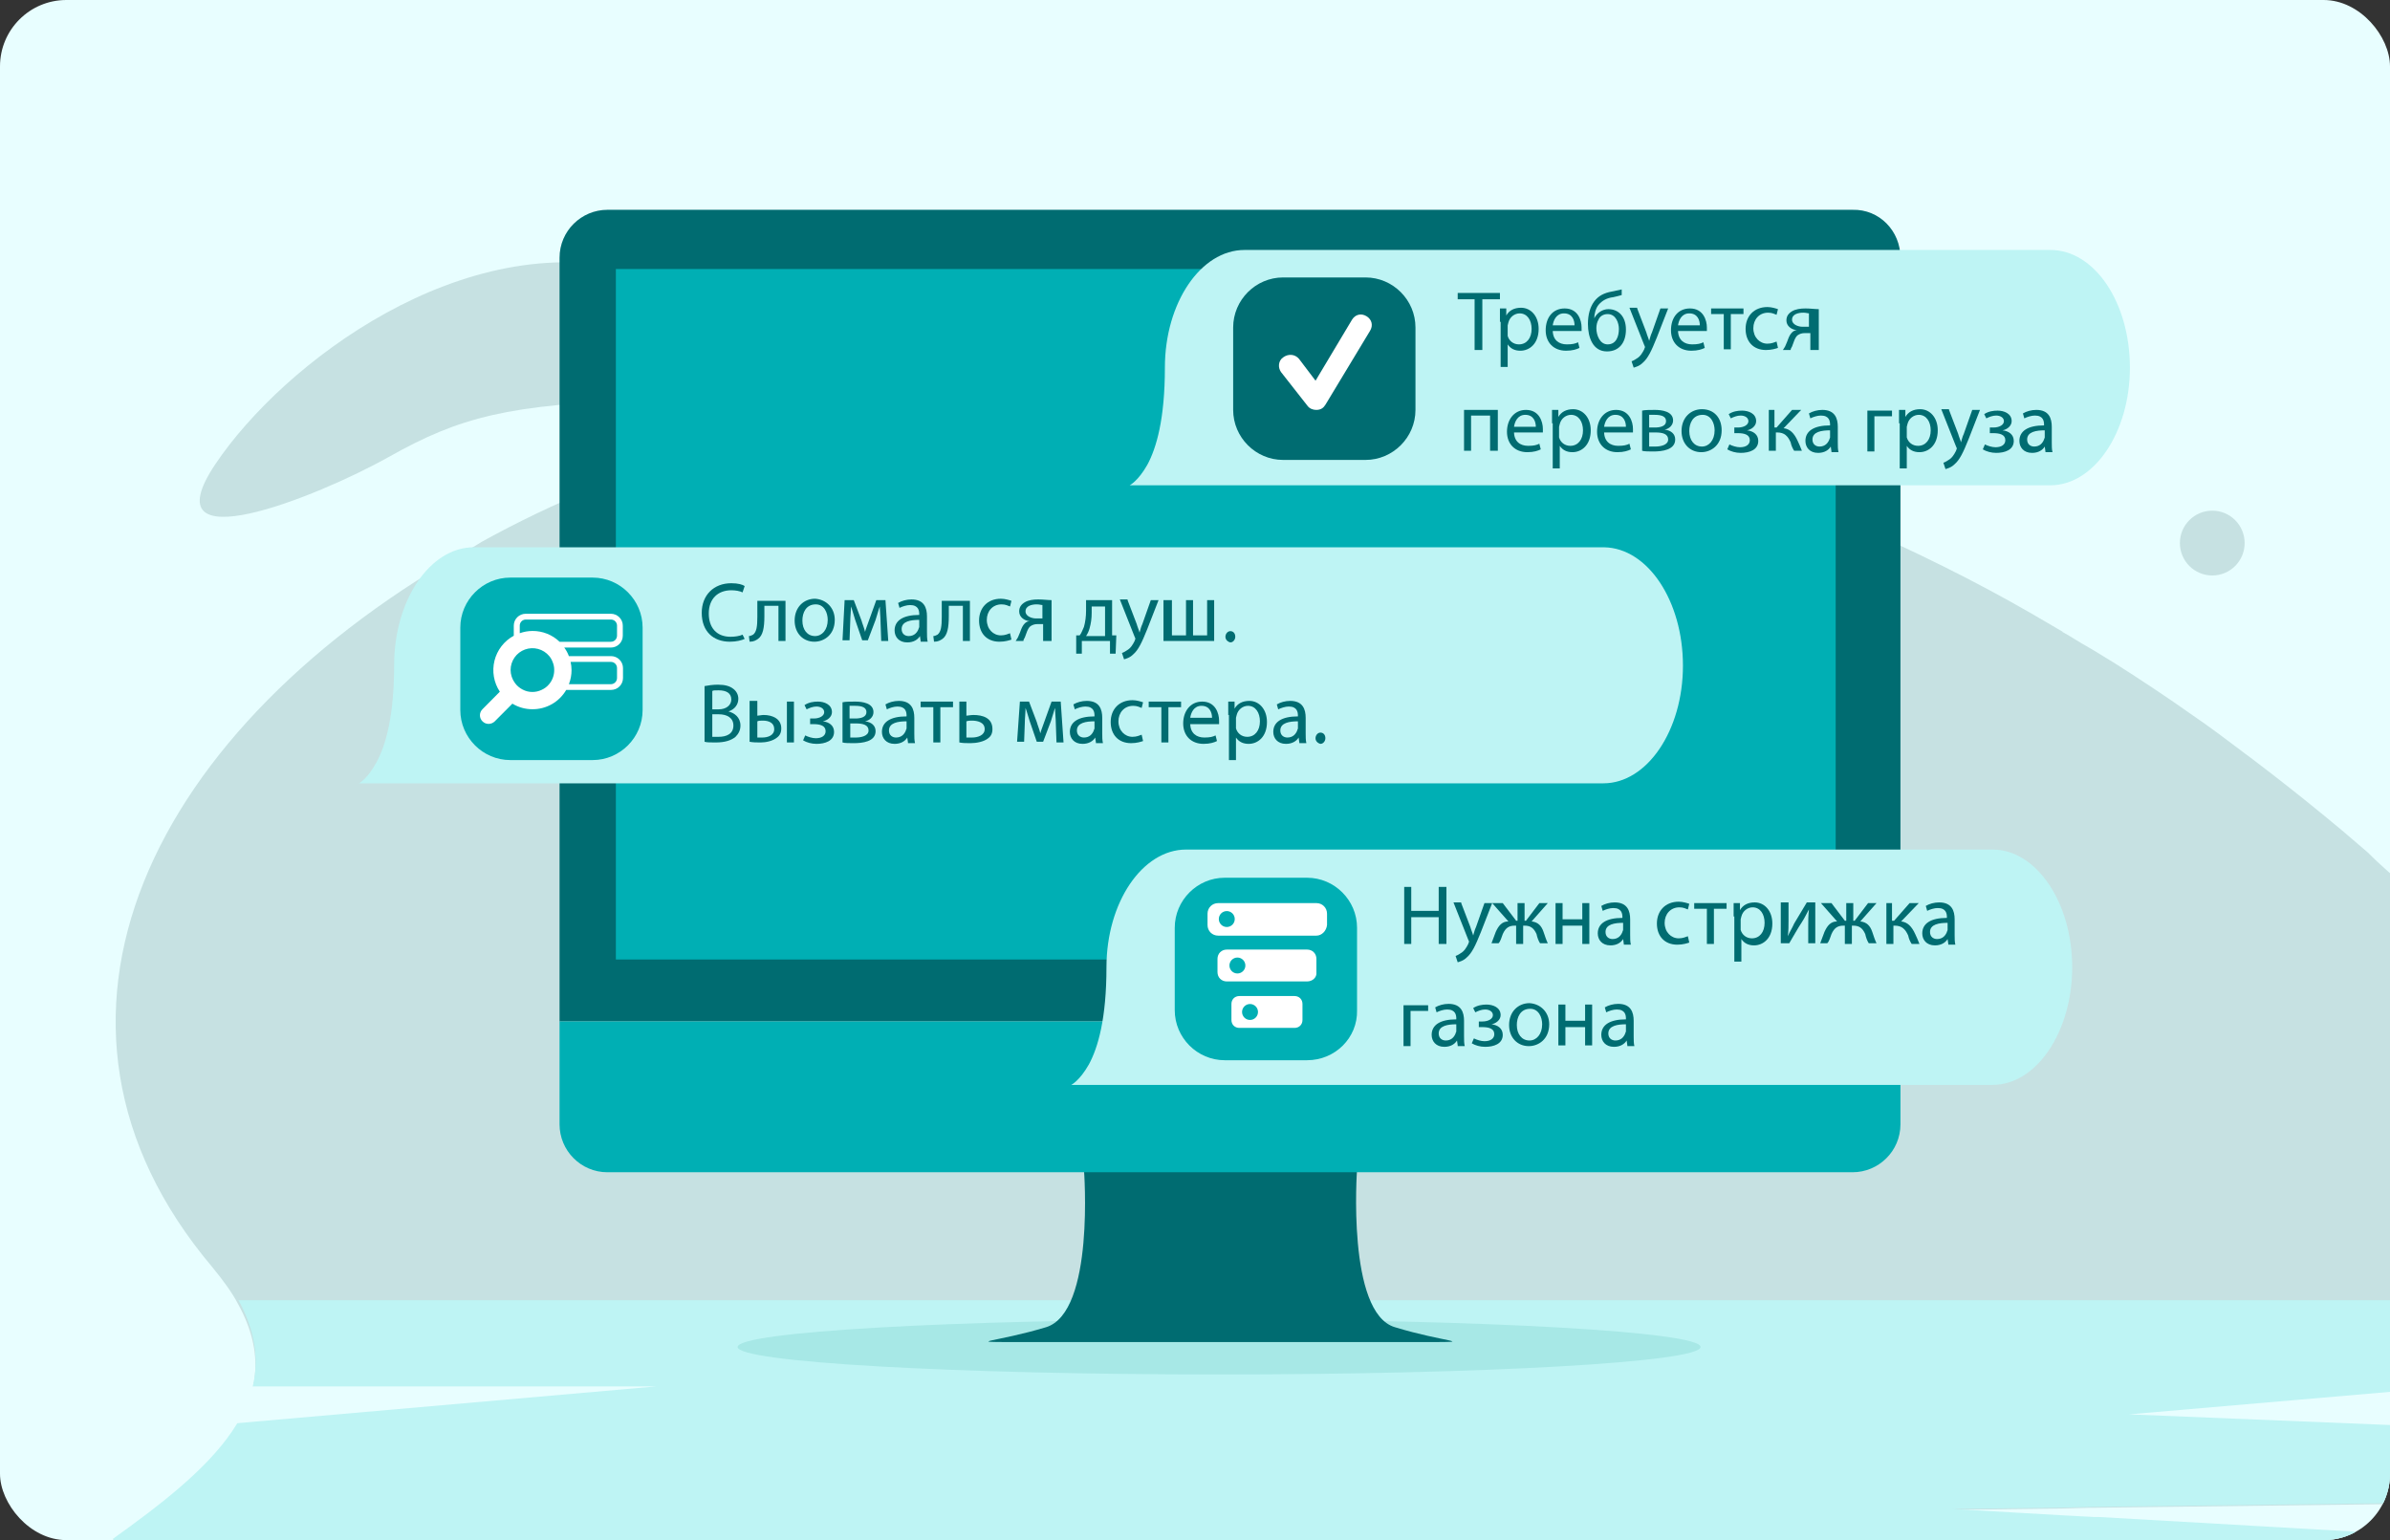
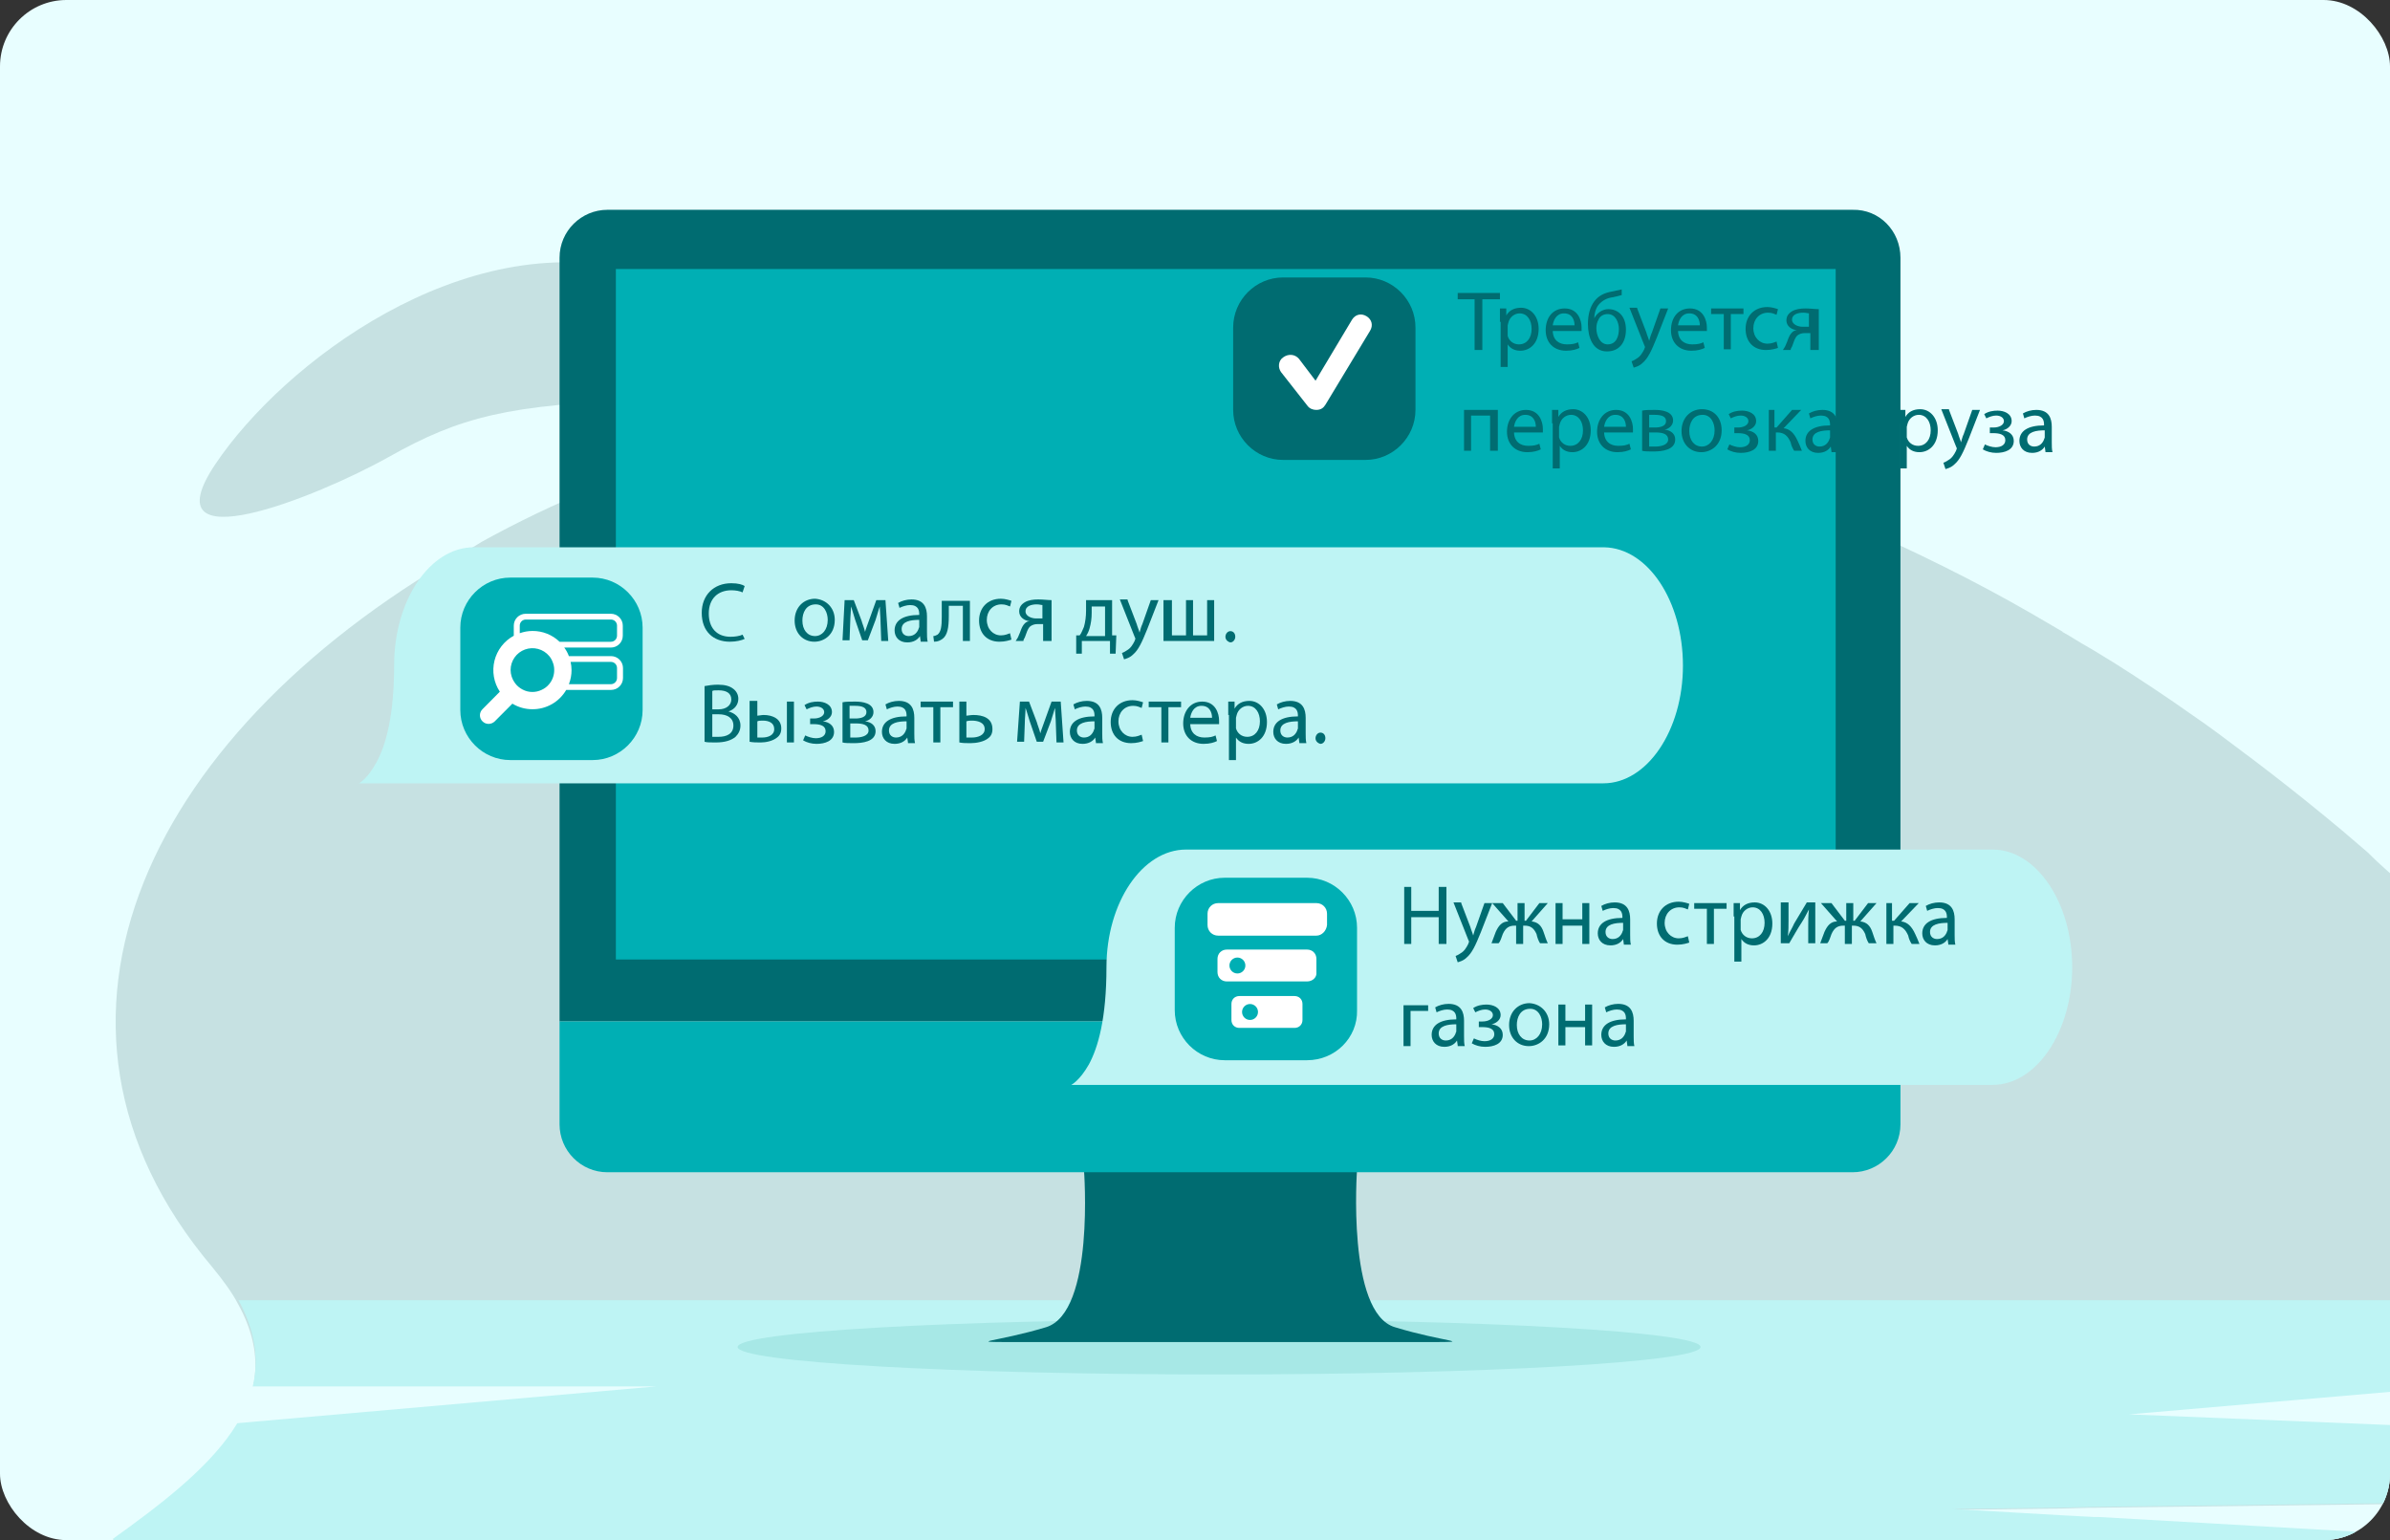
<svg xmlns="http://www.w3.org/2000/svg" width="360" height="232" viewBox="0 0 360 232" fill="none">
  <rect x="0" y="0" width="360" height="232" fill="#333333" stroke="none" />
  <g clip-path="url(#clip0)">
    <rect width="360" height="232" rx="10" fill="#E8FEFF" />
    <path d="M361.855 133.184V216.627C361.855 220.307 360.901 223.662 359.206 226.584L315.44 227.125H314.699L310.672 227.234H310.566L293.399 227.45L310.566 228.424H310.672L314.699 228.641H315.44L355.709 230.913C352.318 234.052 347.761 236 342.781 236H28.686C24.341 236 20.208 234.485 17.029 231.887C31.547 221.606 44.052 211.324 35.892 196.497C34.938 194.657 33.561 192.817 31.971 190.869C0.71 153.856 22.54 109.374 71.604 82.21C71.816 82.101 71.922 81.993 72.134 81.885C72.346 81.776 72.451 81.668 72.663 81.56C77.962 78.638 83.578 75.932 89.407 73.551C90.996 72.902 92.48 72.252 94.069 71.603C94.705 71.387 95.341 71.062 95.977 70.846C96.295 70.737 96.613 70.629 96.93 70.521C96.93 70.521 97.037 70.521 97.037 70.413C97.354 70.305 97.566 70.196 97.884 70.088C101.381 68.789 104.984 67.599 108.587 66.517C110.601 65.867 112.72 65.326 114.839 64.677C115.581 64.46 116.217 64.244 116.959 64.136C118.336 63.811 119.714 63.486 121.092 63.161C127.45 61.646 134.02 60.348 140.696 59.373C162.526 56.235 186.157 55.91 210.636 59.373C213.709 59.806 216.676 60.239 219.75 60.781C231.724 62.945 243.911 65.975 256.097 70.088C256.415 70.196 256.733 70.305 257.051 70.413C257.051 70.413 257.157 70.413 257.157 70.521C257.475 70.629 257.793 70.737 258.217 70.846C264.999 73.118 271.781 75.716 278.563 78.746C278.669 78.854 278.881 78.854 279.093 78.963H279.199C279.305 78.963 279.411 79.071 279.622 79.179C288.418 83.075 297.319 87.404 306.115 92.491C307.599 93.357 309.082 94.223 310.566 95.088C310.566 95.088 310.672 95.088 310.672 95.197C312.049 95.954 313.321 96.82 314.699 97.578C314.91 97.686 315.228 97.902 315.44 98.011C316.5 98.66 317.56 99.309 318.619 99.959C322.54 102.448 326.461 105.045 330.276 107.751C332.819 109.483 335.257 111.322 337.694 113.162C338.224 113.595 338.754 113.92 339.284 114.353C340.237 115.11 341.297 115.868 342.251 116.626C345.748 119.331 349.245 122.145 352.742 125.067C354.013 126.15 355.285 127.232 356.663 128.422C358.252 130.046 360.054 131.561 361.855 133.184Z" fill="#C6E1E2" />
    <path d="M362.855 195.856V216.203C362.855 216.753 362.855 217.303 362.749 217.963C362.536 221.042 361.58 223.902 360.092 226.431L316.196 226.981H315.452L311.413 227.091H311.306L294.088 227.311L311.306 228.301H311.413L315.452 228.521H316.196L356.584 230.831C353.183 234.02 348.613 236 343.617 236H28.692C24.334 236 20.189 234.46 17 231.821C31.561 221.372 44.103 210.924 35.919 195.856H362.855Z" fill="#BEF4F4" />
    <path d="M95.734 40.839C95.734 40.839 117.575 59.519 97.113 60.262C76.65 60.899 69.228 62.809 58.52 68.859C47.705 74.909 22.26 85.098 32.438 69.921C42.616 54.743 69.758 34.047 95.734 40.839Z" fill="#C6E1E2" />
    <path d="M183.628 207.047C223.68 207.047 256.149 205.193 256.149 202.907C256.149 200.621 223.68 198.768 183.628 198.768C143.576 198.768 111.108 200.621 111.108 202.907C111.108 205.193 143.576 207.047 183.628 207.047Z" fill="#A7E8E6" />
    <path d="M215.33 202.165H184.371C183.735 202.165 183.311 202.165 183.311 202.165H152.351C145.248 202.165 150.125 202.165 157.547 199.936C164.968 197.707 163.272 176.162 163.272 176.162C163.272 175.419 180.554 176.268 183.841 176.374C187.127 176.162 204.409 175.419 204.409 176.162C204.409 176.162 202.819 197.813 210.135 199.936C217.45 202.165 222.433 202.165 215.33 202.165Z" fill="#006C71" />
    <path d="M286.26 38.822V153.873H84.284V38.822C84.284 34.789 87.57 31.605 91.493 31.605H279.05C283.079 31.499 286.26 34.789 286.26 38.822Z" fill="#006C71" />
    <path d="M286.26 153.873V169.369C286.26 173.402 282.973 176.586 279.05 176.586H91.493C87.464 176.586 84.284 173.296 84.284 169.369V153.873H286.26Z" fill="#00AFB4" />
    <path d="M276.505 40.521H92.766V144.533H276.505V40.521Z" fill="#00AFB4" />
    <path d="M253.498 100.275C253.498 110.039 248.091 117.999 241.518 117.999H54.067C54.067 117.999 55.339 117.363 56.718 114.815C58.096 112.268 59.368 107.917 59.368 100.169C59.368 90.404 64.775 82.444 71.349 82.444H241.624C248.197 82.55 253.498 90.51 253.498 100.275Z" fill="#BEF4F4" />
    <path d="M89.267 114.497H76.862C72.727 114.497 69.335 111.1 69.335 106.961V94.543C69.335 90.404 72.727 87.008 76.862 87.008H89.267C93.402 87.008 96.795 90.404 96.795 94.543V106.961C96.795 111.1 93.402 114.497 89.267 114.497Z" fill="#00AFB4" />
    <path d="M93.81 95.757V94.247C93.81 93.772 93.621 93.317 93.285 92.982C92.95 92.646 92.494 92.457 92.02 92.457H79.18C78.705 92.457 78.25 92.646 77.914 92.982C77.578 93.317 77.39 93.772 77.39 94.247V95.767C76.671 96.157 76.042 96.692 75.542 97.338C75.042 97.984 74.682 98.727 74.484 99.52C74.287 100.313 74.256 101.138 74.395 101.943C74.534 102.749 74.838 103.516 75.29 104.197L72.68 106.827C72.556 106.947 72.458 107.09 72.391 107.248C72.324 107.406 72.29 107.576 72.29 107.747C72.29 107.919 72.324 108.089 72.391 108.247C72.458 108.405 72.556 108.548 72.68 108.667C72.8 108.788 72.944 108.884 73.102 108.95C73.259 109.015 73.429 109.048 73.6 109.047C73.944 109.044 74.274 108.908 74.52 108.667L77.18 105.997C78.084 106.548 79.121 106.838 80.18 106.837C81.213 106.848 82.23 106.584 83.128 106.072C84.025 105.561 84.771 104.821 85.29 103.927H92.05C92.285 103.927 92.517 103.881 92.735 103.791C92.952 103.701 93.149 103.569 93.315 103.403C93.481 103.237 93.613 103.039 93.703 102.822C93.793 102.605 93.84 102.372 93.84 102.137V100.637C93.84 100.162 93.651 99.705 93.316 99.368C92.981 99.031 92.525 98.84 92.05 98.837H85.69C85.522 98.374 85.287 97.94 84.99 97.547H91.99C92.227 97.551 92.463 97.508 92.684 97.42C92.904 97.332 93.105 97.2 93.275 97.034C93.444 96.867 93.579 96.668 93.671 96.449C93.762 96.23 93.81 95.995 93.81 95.757ZM86.09 100.947C86.089 100.53 86.042 100.114 85.95 99.707H92.02C92.141 99.707 92.262 99.731 92.374 99.778C92.486 99.825 92.588 99.894 92.674 99.98C92.759 100.067 92.827 100.169 92.873 100.282C92.918 100.395 92.941 100.516 92.94 100.637V102.137C92.94 102.382 92.843 102.617 92.671 102.791C92.499 102.965 92.264 103.065 92.02 103.067H85.69C85.955 102.392 86.09 101.673 86.09 100.947ZM82.71 103.067C82.402 103.439 82.011 103.733 81.57 103.927C81.142 104.132 80.674 104.238 80.2 104.237C79.68 104.241 79.167 104.114 78.71 103.867C78.249 103.631 77.851 103.289 77.55 102.867C77.139 102.303 76.915 101.625 76.91 100.927C76.911 100.253 77.119 99.594 77.507 99.042C77.894 98.49 78.442 98.07 79.077 97.84C79.711 97.61 80.4 97.58 81.052 97.755C81.704 97.93 82.286 98.3 82.72 98.817C82.939 99.076 83.111 99.37 83.23 99.687C83.4 100.078 83.485 100.501 83.48 100.927C83.487 101.71 83.214 102.469 82.71 103.067ZM84.29 96.677C83.192 95.62 81.724 95.035 80.2 95.047C79.548 95.05 78.902 95.165 78.29 95.387V94.247C78.287 94.008 78.379 93.777 78.546 93.604C78.712 93.432 78.94 93.332 79.18 93.327H92.02C92.141 93.326 92.261 93.349 92.373 93.395C92.486 93.44 92.587 93.508 92.673 93.594C92.759 93.68 92.826 93.781 92.872 93.894C92.918 94.006 92.941 94.126 92.94 94.247V95.757C92.94 96.001 92.843 96.235 92.67 96.408C92.498 96.58 92.264 96.677 92.02 96.677H84.29Z" fill="white" />
    <path d="M112.168 96.241C111.744 96.454 110.896 96.666 109.942 96.666C107.503 96.666 105.701 95.18 105.701 92.314C105.701 89.661 107.503 87.857 110.154 87.857C111.214 87.857 111.85 88.069 112.168 88.281L111.85 89.236C111.426 89.024 110.79 88.918 110.154 88.918C108.139 88.918 106.761 90.192 106.761 92.42C106.761 94.543 107.927 95.923 110.048 95.923C110.684 95.923 111.426 95.817 111.85 95.604L112.168 96.241Z" fill="#006C71" />
-     <path d="M118.317 90.404V96.56H117.257V91.253H115.137V92.845C115.137 94.543 114.925 95.711 114.183 96.241C113.864 96.454 113.546 96.666 112.91 96.666L112.804 95.817C113.016 95.817 113.228 95.71 113.44 95.604C113.97 95.18 114.076 94.331 114.076 92.951V90.51H118.317V90.404Z" fill="#006C71" />
    <path d="M125.739 93.376C125.739 95.604 124.148 96.666 122.664 96.666C120.968 96.666 119.695 95.392 119.695 93.482C119.695 91.465 121.074 90.192 122.77 90.192C124.466 90.298 125.739 91.571 125.739 93.376ZM120.862 93.482C120.862 94.862 121.604 95.817 122.77 95.817C123.83 95.817 124.678 94.862 124.678 93.376C124.678 92.314 124.148 91.041 122.876 91.041C121.392 91.041 120.862 92.314 120.862 93.482Z" fill="#006C71" />
    <path d="M127.223 90.404H128.602L129.768 93.482C129.874 93.906 130.192 94.649 130.298 95.18C130.404 94.755 130.828 93.694 131.04 93.057L131.994 90.404H133.373L133.797 96.56H132.737L132.631 93.588C132.631 92.951 132.525 92.102 132.525 91.359C132.313 91.89 132.206 92.42 131.888 93.376L130.722 96.454H129.874L128.814 93.376C128.602 92.739 128.39 91.89 128.178 91.359C128.178 92.102 128.072 92.951 128.072 93.588L127.966 96.454H126.905L127.223 90.404Z" fill="#006C71" />
    <path d="M138.674 96.56L138.568 95.817C138.25 96.347 137.614 96.772 136.659 96.772C135.387 96.772 134.751 95.923 134.751 94.968C134.751 93.482 136.023 92.633 138.462 92.633V92.527C138.462 91.996 138.356 91.147 137.084 91.147C136.553 91.147 135.917 91.359 135.493 91.571L135.281 90.828C135.811 90.51 136.553 90.298 137.296 90.298C139.204 90.298 139.628 91.571 139.628 92.845V95.18C139.628 95.711 139.628 96.241 139.734 96.666H138.674V96.56ZM138.462 93.376C137.19 93.376 135.811 93.588 135.811 94.755C135.811 95.498 136.341 95.817 136.871 95.817C137.72 95.817 138.144 95.286 138.356 94.755C138.356 94.649 138.462 94.543 138.462 94.437V93.376Z" fill="#006C71" />
    <path d="M146.096 90.404V96.56H145.036V91.253H142.915V92.845C142.915 94.543 142.703 95.711 141.961 96.241C141.643 96.454 141.325 96.666 140.689 96.666L140.583 95.817C140.795 95.817 141.007 95.71 141.219 95.604C141.749 95.18 141.855 94.331 141.855 92.951V90.51H146.096V90.404Z" fill="#006C71" />
    <path d="M152.351 96.347C152.033 96.454 151.397 96.666 150.549 96.666C148.64 96.666 147.474 95.392 147.474 93.482C147.474 91.571 148.746 90.192 150.761 90.192C151.397 90.192 152.033 90.404 152.351 90.51L152.139 91.359C151.821 91.253 151.503 91.041 150.867 91.041C149.489 91.041 148.64 92.102 148.64 93.376C148.64 94.755 149.595 95.711 150.761 95.711C151.397 95.711 151.821 95.498 152.139 95.392L152.351 96.347Z" fill="#006C71" />
    <path d="M158.182 96.56H157.122V94.013H156.274C155.85 94.013 155.532 94.119 155.214 94.331C154.79 94.649 154.578 95.498 154.366 96.029C154.26 96.241 154.154 96.347 154.154 96.56H152.987C153.093 96.347 153.305 96.135 153.411 95.817C153.729 95.18 153.836 94.437 154.366 93.906C154.578 93.694 154.79 93.588 155.108 93.588C154.26 93.482 153.517 92.951 153.517 92.102C153.517 91.465 153.836 91.041 154.366 90.722C154.896 90.404 155.638 90.298 156.38 90.298C157.122 90.298 157.864 90.404 158.395 90.404V96.56H158.182ZM157.122 91.147C156.804 91.147 156.592 91.041 156.168 91.041C155.426 91.041 154.472 91.253 154.472 92.102C154.472 92.845 155.426 93.163 156.062 93.163C156.486 93.163 156.804 93.163 157.016 93.163V91.147H157.122Z" fill="#006C71" />
    <path d="M167.513 90.404V95.711H168.149L168.043 98.47H167.195V96.56H162.954V98.47H162.105V95.711H162.636C162.954 95.286 163.06 94.862 163.272 94.437C163.484 93.694 163.59 92.845 163.59 91.996V90.404H167.513ZM164.438 92.314C164.438 93.163 164.332 93.906 164.12 94.649C164.014 95.074 163.802 95.498 163.59 95.817H166.452V91.359H164.438V92.314Z" fill="#006C71" />
    <path d="M169.845 90.404L171.223 94.013C171.329 94.437 171.541 94.862 171.647 95.286C171.753 94.968 171.859 94.437 172.071 94.013L173.344 90.404H174.51L172.814 94.755C171.965 96.878 171.435 97.939 170.693 98.576C170.163 99.107 169.633 99.213 169.315 99.319L168.997 98.364C169.315 98.258 169.633 98.046 169.951 97.833C170.269 97.621 170.587 97.197 170.905 96.56C170.905 96.454 171.011 96.347 171.011 96.241C171.011 96.135 171.011 96.135 170.905 95.923L168.679 90.298H169.845V90.404Z" fill="#006C71" />
    <path d="M176.525 90.404V95.711H178.645V90.404H179.705V95.711H181.826V90.404H182.886V96.56H175.252V90.404H176.525Z" fill="#006C71" />
    <path d="M184.583 95.923C184.583 95.498 184.901 95.074 185.325 95.074C185.749 95.074 186.067 95.392 186.067 95.923C186.067 96.347 185.749 96.772 185.325 96.772C184.901 96.666 184.583 96.347 184.583 95.923Z" fill="#006C71" />
    <path d="M106.125 103.352C106.655 103.246 107.397 103.14 108.139 103.14C109.199 103.14 109.941 103.352 110.471 103.777C110.896 104.095 111.214 104.626 111.214 105.263C111.214 106.112 110.684 106.855 109.729 107.173C110.578 107.385 111.532 108.022 111.532 109.296C111.532 110.039 111.214 110.569 110.79 110.994C110.153 111.525 109.199 111.843 107.821 111.843C107.079 111.843 106.443 111.843 106.125 111.737V103.352ZM107.291 106.855H108.245C109.411 106.855 110.153 106.218 110.153 105.369C110.153 104.414 109.411 103.989 108.245 103.989C107.715 103.989 107.397 103.989 107.291 104.095V106.855ZM107.291 110.994C107.503 110.994 107.821 110.994 108.245 110.994C109.411 110.994 110.471 110.569 110.471 109.296C110.471 108.128 109.517 107.598 108.245 107.598H107.291V110.994Z" fill="#006C71" />
    <path d="M114.076 105.687V107.81C114.288 107.81 114.713 107.704 115.031 107.704C116.303 107.704 117.681 108.235 117.681 109.72C117.681 110.357 117.469 110.782 117.045 111.1C116.409 111.631 115.349 111.843 114.607 111.843C113.97 111.843 113.44 111.843 112.91 111.737V105.581H114.076V105.687ZM114.076 111.1C114.288 111.1 114.501 111.1 114.819 111.1C115.667 111.1 116.621 110.782 116.621 109.827C116.621 108.871 115.773 108.553 114.925 108.553C114.607 108.553 114.288 108.553 114.076 108.659V111.1ZM119.59 105.687V111.843H118.529V105.687H119.59Z" fill="#006C71" />
    <path d="M122.029 108.235H122.559C123.513 108.235 124.149 107.81 124.149 107.279C124.149 106.749 123.619 106.43 122.983 106.43C122.453 106.43 121.922 106.643 121.498 106.855L121.18 106.218C121.816 105.793 122.559 105.687 123.195 105.687C124.149 105.687 125.315 106.112 125.315 107.279C125.315 108.022 124.573 108.553 123.937 108.659C124.891 108.765 125.633 109.296 125.633 110.251C125.633 111.631 124.255 112.055 122.983 112.055C122.241 112.055 121.498 111.843 120.968 111.525L121.286 110.782C121.71 110.994 122.347 111.206 122.877 111.206C123.831 111.206 124.361 110.782 124.361 110.145C124.361 109.296 123.513 109.084 122.559 109.084H122.029V108.235Z" fill="#006C71" />
    <path d="M126.905 105.793C127.329 105.687 128.178 105.687 128.814 105.687C129.874 105.687 131.57 105.9 131.57 107.279C131.57 108.022 130.934 108.553 130.298 108.659C131.252 108.765 131.888 109.296 131.888 110.145C131.888 111.737 129.874 111.949 128.602 111.949C127.966 111.949 127.223 111.949 126.905 111.843V105.793ZM127.966 111.1C128.284 111.1 128.496 111.1 128.92 111.1C129.662 111.1 130.828 110.888 130.828 110.039C130.828 109.19 129.98 108.977 128.92 108.977H128.072V111.1H127.966ZM127.966 108.235H128.814C129.662 108.235 130.51 108.022 130.51 107.279C130.51 106.642 129.98 106.324 128.814 106.324C128.496 106.324 128.178 106.324 127.966 106.324V108.235Z" fill="#006C71" />
    <path d="M136.766 111.843L136.66 111.1C136.342 111.631 135.705 112.055 134.751 112.055C133.479 112.055 132.843 111.206 132.843 110.251C132.843 108.765 134.115 107.916 136.554 107.916V107.81C136.554 107.279 136.448 106.43 135.175 106.43C134.645 106.43 134.009 106.643 133.585 106.855L133.373 106.112C133.903 105.793 134.645 105.581 135.387 105.581C137.296 105.581 137.72 106.855 137.72 108.128V110.463C137.72 110.994 137.72 111.525 137.826 111.949H136.766V111.843ZM136.554 108.659C135.281 108.659 133.903 108.871 133.903 110.039C133.903 110.782 134.433 111.1 134.963 111.1C135.811 111.1 136.236 110.57 136.448 110.039C136.448 109.933 136.554 109.827 136.554 109.72V108.659Z" fill="#006C71" />
    <path d="M143.551 105.687V106.536H141.643V111.843H140.583V106.536H138.674V105.687H143.551Z" fill="#006C71" />
    <path d="M145.566 105.687V107.81C145.778 107.81 146.202 107.704 146.626 107.704C148.004 107.704 149.489 108.128 149.489 109.827C149.489 110.463 149.276 110.888 148.852 111.206C148.216 111.737 147.05 111.949 146.202 111.949C145.566 111.949 145.035 111.949 144.505 111.843V105.687H145.566ZM145.566 111.1C145.778 111.1 145.99 111.1 146.414 111.1C147.262 111.1 148.322 110.782 148.322 109.827C148.322 108.765 147.156 108.553 146.414 108.553C146.096 108.553 145.884 108.553 145.566 108.659V111.1Z" fill="#006C71" />
    <path d="M153.624 105.687H155.002L156.168 108.765C156.274 109.19 156.592 109.933 156.699 110.463C156.805 110.039 157.229 108.977 157.441 108.341L158.395 105.687H159.773L160.197 111.843H159.137L159.031 108.871C159.031 108.235 158.925 107.385 158.925 106.643C158.713 107.173 158.607 107.704 158.289 108.659L157.123 111.737H156.168L155.108 108.659C154.896 108.022 154.684 107.173 154.472 106.643C154.472 107.385 154.366 108.235 154.366 108.871L154.26 111.737H153.2L153.624 105.687Z" fill="#006C71" />
    <path d="M165.074 111.843L164.968 111.1C164.65 111.631 164.014 112.055 163.06 112.055C161.788 112.055 161.151 111.206 161.151 110.251C161.151 108.765 162.424 107.916 164.862 107.916V107.81C164.862 107.279 164.756 106.43 163.484 106.43C162.954 106.43 162.318 106.643 161.894 106.855L161.681 106.112C162.212 105.793 162.954 105.581 163.696 105.581C165.604 105.581 166.028 106.855 166.028 108.128V110.463C166.028 110.994 166.028 111.525 166.135 111.949H165.074V111.843ZM164.862 108.659C163.59 108.659 162.212 108.871 162.212 110.039C162.212 110.782 162.742 111.1 163.272 111.1C164.12 111.1 164.544 110.57 164.756 110.039C164.756 109.933 164.862 109.827 164.862 109.72V108.659Z" fill="#006C71" />
    <path d="M172.178 111.631C171.86 111.737 171.224 111.949 170.375 111.949C168.467 111.949 167.301 110.676 167.301 108.765C167.301 106.855 168.573 105.475 170.588 105.475C171.224 105.475 171.86 105.687 172.178 105.793L171.966 106.642C171.648 106.536 171.33 106.324 170.694 106.324C169.315 106.324 168.467 107.385 168.467 108.659C168.467 110.039 169.421 110.994 170.588 110.994C171.224 110.994 171.648 110.782 171.966 110.676L172.178 111.631Z" fill="#006C71" />
    <path d="M177.903 105.687V106.536H175.995V111.843H174.934V106.536H173.026V105.687H177.903Z" fill="#006C71" />
    <path d="M179.281 108.977C179.281 110.463 180.236 111.1 181.402 111.1C182.25 111.1 182.674 110.994 183.098 110.782L183.31 111.631C182.886 111.843 182.25 112.055 181.296 112.055C179.387 112.055 178.221 110.782 178.221 108.977C178.221 107.173 179.281 105.687 181.084 105.687C183.098 105.687 183.628 107.492 183.628 108.553C183.628 108.765 183.628 108.977 183.628 109.084H179.281V108.977ZM182.568 108.128C182.568 107.385 182.25 106.324 180.978 106.324C179.812 106.324 179.387 107.385 179.281 108.128H182.568Z" fill="#006C71" />
    <path d="M185.007 107.704C185.007 106.961 185.007 106.324 185.007 105.687H185.961V106.749C186.385 106.006 187.127 105.581 188.188 105.581C189.672 105.581 190.838 106.855 190.838 108.765C190.838 110.994 189.46 112.055 188.082 112.055C187.233 112.055 186.597 111.737 186.173 111.1V114.497H185.113V107.704H185.007ZM186.173 109.296C186.173 109.508 186.173 109.614 186.173 109.72C186.385 110.463 187.021 110.994 187.869 110.994C189.036 110.994 189.778 110.039 189.778 108.659C189.778 107.386 189.142 106.324 187.976 106.324C187.233 106.324 186.491 106.855 186.279 107.704C186.279 107.81 186.173 108.022 186.173 108.128V109.296Z" fill="#006C71" />
    <path d="M195.715 111.843L195.609 111.1C195.291 111.631 194.655 112.055 193.701 112.055C192.429 112.055 191.792 111.206 191.792 110.251C191.792 108.765 193.065 107.916 195.503 107.916V107.81C195.503 107.279 195.397 106.43 194.125 106.43C193.595 106.43 192.959 106.643 192.535 106.855L192.323 106.112C192.853 105.793 193.595 105.581 194.337 105.581C196.246 105.581 196.67 106.855 196.67 108.128V110.463C196.67 110.994 196.67 111.525 196.776 111.949H195.715V111.843ZM195.503 108.659C194.231 108.659 192.853 108.871 192.853 110.039C192.853 110.782 193.383 111.1 193.913 111.1C194.761 111.1 195.185 110.57 195.397 110.039C195.397 109.933 195.503 109.827 195.503 109.72V108.659Z" fill="#006C71" />
    <path d="M198.154 111.206C198.154 110.782 198.472 110.357 198.896 110.357C199.32 110.357 199.638 110.676 199.638 111.206C199.638 111.631 199.32 112.055 198.896 112.055C198.472 111.949 198.154 111.631 198.154 111.206Z" fill="#006C71" />
-     <path d="M320.823 55.379C320.823 65.144 315.416 73.104 308.843 73.104H170.163C170.163 73.104 171.435 72.467 172.814 70.026C174.192 67.479 175.464 63.127 175.464 55.379C175.464 45.615 180.872 37.655 187.445 37.655H308.843C315.522 37.655 320.823 45.615 320.823 55.379Z" fill="#BEF4F4" />
    <path d="M222.221 45.084H219.57V44.129H225.932V45.084H223.281V52.726H222.115V45.084H222.221Z" fill="#006C71" />
    <path d="M225.932 48.481C225.932 47.738 225.932 47.101 225.932 46.464H226.886V47.525C227.31 46.782 228.052 46.358 229.112 46.358C230.597 46.358 231.763 47.632 231.763 49.542C231.763 51.771 230.385 52.832 229.006 52.832C228.158 52.832 227.522 52.514 227.098 51.877V55.273H226.038V48.481H225.932ZM227.098 50.179C227.098 50.391 227.098 50.497 227.098 50.603C227.31 51.346 227.946 51.877 228.794 51.877C229.961 51.877 230.703 50.922 230.703 49.542C230.703 48.268 230.067 47.207 228.9 47.207C228.158 47.207 227.416 47.738 227.204 48.587C227.204 48.693 227.098 48.905 227.098 49.011V50.179Z" fill="#006C71" />
    <path d="M233.883 49.754C233.883 51.24 234.838 51.877 236.004 51.877C236.852 51.877 237.276 51.771 237.7 51.559L237.912 52.408C237.488 52.62 236.852 52.832 235.898 52.832C233.99 52.832 232.823 51.559 232.823 49.754C232.823 47.844 233.883 46.464 235.686 46.464C237.7 46.464 238.23 48.268 238.23 49.33C238.23 49.542 238.23 49.754 238.23 49.86H233.883V49.754ZM237.17 49.011C237.17 48.268 236.852 47.207 235.58 47.207C234.414 47.207 233.99 48.268 233.883 49.011H237.17Z" fill="#006C71" />
    <path d="M244.274 44.447C243.956 44.553 243.426 44.66 243.002 44.766C242.048 44.872 241.306 45.296 240.775 45.933C240.351 46.464 240.139 47.313 240.139 47.95C240.563 47.101 241.412 46.57 242.26 46.57C243.744 46.57 244.91 47.631 244.91 49.648C244.91 51.665 243.85 52.938 242.048 52.938C239.927 52.938 239.185 50.816 239.185 48.799C239.185 47.419 239.503 46.252 240.139 45.403C240.775 44.553 241.624 44.129 242.79 43.917C243.32 43.811 243.85 43.704 244.274 43.598V44.447ZM242.154 47.313C241.518 47.313 240.987 47.632 240.775 48.162C240.563 48.48 240.457 49.011 240.457 49.436C240.457 50.497 240.987 51.877 242.154 51.877C243.426 51.877 243.85 50.709 243.85 49.542C243.85 48.693 243.426 47.313 242.154 47.313Z" fill="#006C71" />
    <path d="M246.607 46.464L247.985 50.073C248.091 50.497 248.303 50.922 248.409 51.346C248.515 51.028 248.621 50.497 248.833 50.073L250.105 46.464H251.272L249.575 50.816C248.727 52.938 248.197 54 247.455 54.636C246.925 55.167 246.395 55.273 246.077 55.379L245.758 54.424C246.077 54.318 246.395 54.106 246.713 53.894C247.031 53.681 247.349 53.257 247.667 52.62C247.667 52.514 247.773 52.408 247.773 52.301C247.773 52.195 247.773 52.195 247.667 51.983L245.44 46.358H246.607V46.464Z" fill="#006C71" />
    <path d="M252.756 49.754C252.756 51.24 253.71 51.877 254.877 51.877C255.725 51.877 256.149 51.771 256.573 51.559L256.785 52.408C256.361 52.62 255.725 52.832 254.771 52.832C252.862 52.832 251.696 51.559 251.696 49.754C251.696 47.844 252.756 46.464 254.558 46.464C256.573 46.464 257.103 48.268 257.103 49.33C257.103 49.542 257.103 49.754 257.103 49.86H252.756V49.754ZM256.043 49.011C256.043 48.268 255.725 47.207 254.452 47.207C253.286 47.207 252.862 48.268 252.756 49.011H256.043Z" fill="#006C71" />
    <path d="M262.616 46.464V47.313H260.707V52.62H259.647V47.313H257.739V46.464H262.616Z" fill="#006C71" />
    <path d="M267.812 52.408C267.494 52.514 266.857 52.726 266.009 52.726C264.101 52.726 262.935 51.452 262.935 49.542C262.935 47.632 264.207 46.252 266.221 46.252C266.857 46.252 267.494 46.464 267.812 46.57L267.6 47.419C267.282 47.313 266.963 47.101 266.327 47.101C264.949 47.101 264.101 48.162 264.101 49.436C264.101 50.816 265.055 51.771 266.221 51.771C266.857 51.771 267.282 51.559 267.6 51.452L267.812 52.408Z" fill="#006C71" />
    <path d="M273.748 52.726H272.688V50.179H271.84C271.416 50.179 271.098 50.285 270.78 50.497C270.356 50.816 270.144 51.665 269.932 52.195C269.825 52.408 269.719 52.514 269.719 52.726H268.553C268.659 52.514 268.871 52.301 268.977 51.983C269.295 51.346 269.401 50.603 269.932 50.073C270.144 49.86 270.356 49.754 270.674 49.754C269.826 49.648 269.083 49.117 269.083 48.268C269.083 47.632 269.401 47.207 269.932 46.889C270.462 46.57 271.204 46.464 271.946 46.464C272.688 46.464 273.43 46.57 273.96 46.57V52.726H273.748ZM272.582 47.207C272.264 47.207 272.052 47.101 271.628 47.101C270.886 47.101 269.932 47.313 269.932 48.162C269.932 48.905 270.886 49.224 271.522 49.224C271.946 49.224 272.264 49.224 272.476 49.224V47.207H272.582Z" fill="#006C71" />
    <path d="M225.614 61.748V67.903H224.448V62.597H221.585V67.903H220.525V61.748H225.614Z" fill="#006C71" />
    <path d="M228.052 65.038C228.052 66.524 229.006 67.16 230.172 67.16C231.021 67.16 231.445 67.054 231.869 66.842L232.081 67.691C231.657 67.903 231.021 68.116 230.066 68.116C228.158 68.116 226.992 66.842 226.992 65.038C226.992 63.233 228.052 61.748 229.854 61.748C231.869 61.748 232.399 63.552 232.399 64.613C232.399 64.826 232.399 65.038 232.399 65.144H228.052V65.038ZM231.339 64.295C231.339 63.552 231.021 62.49 229.748 62.49C228.582 62.49 228.158 63.552 228.052 64.295H231.339Z" fill="#006C71" />
    <path d="M233.777 63.764C233.777 63.021 233.777 62.384 233.777 61.748H234.732V62.809C235.156 62.066 235.898 61.641 236.958 61.641C238.442 61.641 239.609 62.915 239.609 64.825C239.609 67.054 238.23 68.116 236.852 68.116C236.004 68.116 235.368 67.797 234.944 67.16V70.557H233.883V63.764H233.777ZM234.838 65.462C234.838 65.674 234.838 65.781 234.838 65.887C235.05 66.63 235.686 67.16 236.534 67.16C237.7 67.16 238.442 66.205 238.442 64.825C238.442 63.552 237.806 62.49 236.64 62.49C235.898 62.49 235.156 63.021 234.944 63.87C234.944 63.976 234.838 64.189 234.838 64.295V65.462Z" fill="#006C71" />
    <path d="M241.623 65.038C241.623 66.524 242.577 67.16 243.744 67.16C244.592 67.16 245.016 67.054 245.44 66.842L245.652 67.691C245.228 67.903 244.592 68.116 243.638 68.116C241.729 68.116 240.563 66.842 240.563 65.038C240.563 63.233 241.623 61.748 243.426 61.748C245.44 61.748 245.97 63.552 245.97 64.613C245.97 64.826 245.97 65.038 245.97 65.144H241.623V65.038ZM244.91 64.295C244.91 63.552 244.592 62.49 243.32 62.49C242.153 62.49 241.729 63.552 241.623 64.295H244.91Z" fill="#006C71" />
    <path d="M247.349 61.854C247.773 61.748 248.621 61.748 249.257 61.748C250.317 61.748 252.014 61.96 252.014 63.34C252.014 64.082 251.378 64.613 250.741 64.719C251.696 64.826 252.332 65.356 252.332 66.205C252.332 67.797 250.317 68.01 249.045 68.01C248.409 68.01 247.667 68.01 247.349 67.903V61.854ZM248.409 67.267C248.727 67.267 248.939 67.267 249.363 67.267C250.105 67.267 251.272 67.054 251.272 66.205C251.272 65.356 250.423 65.144 249.363 65.144H248.409V67.267ZM248.409 64.401H249.257C250.105 64.401 250.953 64.189 250.953 63.446C250.953 62.809 250.423 62.49 249.257 62.49C248.939 62.49 248.621 62.49 248.409 62.49V64.401Z" fill="#006C71" />
    <path d="M259.329 64.825C259.329 67.054 257.739 68.116 256.255 68.116C254.558 68.116 253.286 66.842 253.286 64.932C253.286 62.915 254.664 61.641 256.361 61.641C258.163 61.641 259.329 62.915 259.329 64.825ZM254.452 64.932C254.452 66.311 255.195 67.267 256.361 67.267C257.421 67.267 258.269 66.311 258.269 64.825C258.269 63.764 257.739 62.49 256.467 62.49C254.983 62.49 254.452 63.764 254.452 64.932Z" fill="#006C71" />
    <path d="M261.238 64.401H261.768C262.722 64.401 263.358 63.976 263.358 63.446C263.358 62.915 262.828 62.597 262.192 62.597C261.662 62.597 261.132 62.809 260.708 63.021L260.39 62.384C261.026 61.96 261.768 61.854 262.404 61.854C263.358 61.854 264.525 62.278 264.525 63.446C264.525 64.189 263.783 64.719 263.146 64.825C264.101 64.932 264.843 65.462 264.843 66.418C264.843 67.797 263.464 68.222 262.192 68.222C261.45 68.222 260.708 68.01 260.178 67.691L260.496 66.948C260.92 67.16 261.556 67.373 262.086 67.373C263.04 67.373 263.57 66.948 263.57 66.311C263.57 65.462 262.722 65.25 261.768 65.25H261.238V64.401Z" fill="#006C71" />
    <path d="M267.281 61.748V64.401H267.599L269.932 61.748H271.31L268.66 64.507C269.614 64.613 270.25 65.25 270.78 66.418C270.992 66.842 271.204 67.373 271.416 67.903H270.25C270.038 67.585 269.826 67.16 269.72 66.63C269.296 65.674 268.766 65.144 267.705 65.144H267.493V67.903H266.433V61.748H267.281Z" fill="#006C71" />
    <path d="M275.869 68.01L275.763 67.267C275.445 67.797 274.808 68.222 273.854 68.222C272.582 68.222 271.946 67.373 271.946 66.418C271.946 64.932 273.218 64.083 275.657 64.083V63.976C275.657 63.446 275.551 62.597 274.278 62.597C273.748 62.597 273.112 62.809 272.688 63.021L272.476 62.278C273.006 61.96 273.748 61.748 274.49 61.748C276.399 61.748 276.823 63.021 276.823 64.295V66.63C276.823 67.16 276.823 67.691 276.929 68.116H275.869V68.01ZM275.657 64.825C274.384 64.825 273.006 65.038 273.006 66.205C273.006 66.948 273.536 67.267 274.066 67.267C274.914 67.267 275.339 66.736 275.551 66.205C275.551 66.099 275.657 65.993 275.657 65.887V64.825Z" fill="#006C71" />
    <path d="M284.987 61.748V62.703H282.337V68.01H281.276V61.854H284.987V61.748Z" fill="#006C71" />
    <path d="M286.047 63.764C286.047 63.021 286.047 62.384 286.047 61.748H287.002V62.809C287.426 62.066 288.168 61.641 289.228 61.641C290.712 61.641 291.879 62.915 291.879 64.825C291.879 67.054 290.5 68.116 289.122 68.116C288.274 68.116 287.638 67.797 287.214 67.16V70.557H286.153V63.764H286.047ZM287.214 65.462C287.214 65.674 287.214 65.781 287.214 65.887C287.426 66.63 288.062 67.16 288.91 67.16C290.076 67.16 290.818 66.205 290.818 64.825C290.818 63.552 290.182 62.49 289.016 62.49C288.274 62.49 287.532 63.021 287.32 63.87C287.32 63.976 287.214 64.189 287.214 64.295V65.462Z" fill="#006C71" />
    <path d="M293.575 61.748L294.954 65.356C295.06 65.781 295.272 66.205 295.378 66.63C295.484 66.311 295.59 65.781 295.802 65.356L297.074 61.748H298.241L296.544 66.099C295.696 68.222 295.166 69.283 294.424 69.92C293.894 70.451 293.363 70.557 293.045 70.663L292.727 69.708C293.045 69.602 293.363 69.389 293.681 69.177C294 68.965 294.318 68.54 294.636 67.903C294.636 67.797 294.742 67.691 294.742 67.585C294.742 67.479 294.742 67.479 294.636 67.267L292.409 61.641H293.575V61.748Z" fill="#006C71" />
    <path d="M299.725 64.401H300.255C301.209 64.401 301.845 63.976 301.845 63.446C301.845 62.915 301.315 62.597 300.679 62.597C300.149 62.597 299.619 62.809 299.195 63.021L298.877 62.384C299.513 61.96 300.255 61.854 300.891 61.854C301.845 61.854 303.012 62.278 303.012 63.446C303.012 64.189 302.269 64.719 301.633 64.825C302.587 64.932 303.33 65.462 303.33 66.418C303.33 67.797 301.951 68.222 300.679 68.222C299.937 68.222 299.195 68.01 298.665 67.691L298.983 66.948C299.407 67.16 300.043 67.373 300.573 67.373C301.527 67.373 302.057 66.948 302.057 66.311C302.057 65.462 301.209 65.25 300.255 65.25H299.725V64.401Z" fill="#006C71" />
    <path d="M308.1 68.01L307.994 67.267C307.676 67.797 307.04 68.222 306.086 68.222C304.813 68.222 304.177 67.373 304.177 66.418C304.177 64.932 305.45 64.083 307.888 64.083V63.976C307.888 63.446 307.782 62.597 306.51 62.597C305.98 62.597 305.343 62.809 304.919 63.021L304.707 62.278C305.237 61.96 305.98 61.748 306.722 61.748C308.63 61.748 309.054 63.021 309.054 64.295V66.63C309.054 67.16 309.054 67.691 309.16 68.116H308.1V68.01ZM307.994 64.825C306.722 64.825 305.344 65.038 305.344 66.205C305.344 66.948 305.874 67.267 306.404 67.267C307.252 67.267 307.676 66.736 307.888 66.205C307.888 66.099 307.994 65.993 307.994 65.887V64.825Z" fill="#006C71" />
    <path d="M205.681 69.283H193.276C189.141 69.283 185.749 65.887 185.749 61.748V49.33C185.749 45.19 189.141 41.794 193.276 41.794H205.681C209.816 41.794 213.209 45.19 213.209 49.33V61.748C213.209 65.887 209.816 69.283 205.681 69.283Z" fill="#006C71" />
    <path d="M198.258 61.748C197.758 61.748 197.258 61.548 196.958 61.148L192.958 56.048C192.458 55.348 192.558 54.348 193.258 53.848C194.058 53.248 195.058 53.348 195.658 54.048L198.158 57.348L203.658 48.148C204.158 47.348 205.058 47.148 205.858 47.648C206.658 48.148 206.858 49.048 206.358 49.848L199.658 60.948C199.358 61.448 198.958 61.748 198.258 61.748C198.358 61.748 198.358 61.748 198.258 61.748Z" fill="white" />
    <path d="M312.13 145.701C312.13 155.466 306.722 163.426 300.149 163.426H161.363C161.363 163.426 162.636 162.789 164.014 160.348C165.392 157.801 166.664 153.449 166.664 145.701C166.664 135.937 172.072 127.977 178.645 127.977H300.149C306.722 127.977 312.13 135.937 312.13 145.701Z" fill="#BEF4F4" />
    <path d="M196.881 159.711H184.476C180.341 159.711 176.949 156.315 176.949 152.176V139.758C176.949 135.618 180.341 132.222 184.476 132.222H196.881C201.016 132.222 204.409 135.618 204.409 139.758V152.176C204.515 156.315 201.122 159.711 196.881 159.711Z" fill="#00AFB4" />
    <path d="M198.288 140.943H183.488C182.588 140.943 181.888 140.243 181.888 139.343V137.643C181.888 136.743 182.588 136.043 183.488 136.043H198.288C199.188 136.043 199.888 136.743 199.888 137.643V139.343C199.788 140.243 199.088 140.943 198.288 140.943Z" fill="white" />
-     <path d="M184.788 139.643C185.451 139.643 185.988 139.106 185.988 138.443C185.988 137.78 185.451 137.243 184.788 137.243C184.125 137.243 183.588 137.78 183.588 138.443C183.588 139.106 184.125 139.643 184.788 139.643Z" fill="#00AFB4" />
    <path d="M196.888 147.843H184.788C183.988 147.843 183.388 147.243 183.388 146.443V144.443C183.388 143.643 183.988 143.043 184.788 143.043H196.888C197.688 143.043 198.288 143.643 198.288 144.443V146.443C198.388 147.243 197.688 147.843 196.888 147.843Z" fill="white" />
    <path d="M186.388 146.643C187.05 146.643 187.587 146.106 187.587 145.443C187.587 144.78 187.05 144.243 186.388 144.243C185.725 144.243 185.188 144.78 185.188 145.443C185.188 146.106 185.725 146.643 186.388 146.643Z" fill="#00AFB4" />
    <path d="M194.988 154.843H186.688C185.988 154.843 185.488 154.343 185.488 153.643V151.243C185.488 150.543 185.988 150.043 186.688 150.043H194.988C195.688 150.043 196.188 150.543 196.188 151.243V153.643C196.188 154.343 195.688 154.843 194.988 154.843Z" fill="white" />
    <path d="M188.288 153.643C188.951 153.643 189.488 153.106 189.488 152.443C189.488 151.78 188.951 151.243 188.288 151.243C187.625 151.243 187.088 151.78 187.088 152.443C187.088 153.106 187.625 153.643 188.288 153.643Z" fill="#00AFB4" />
-     <path d="M333.229 86.689C335.922 86.689 338.106 84.504 338.106 81.807C338.106 79.111 335.922 76.925 333.229 76.925C330.535 76.925 328.352 79.111 328.352 81.807C328.352 84.504 330.535 86.689 333.229 86.689Z" fill="#C6E1E2" />
    <path d="M25.228 208.851H98.809L16.534 216.068L25.228 208.851Z" fill="#E8FEFF" />
    <path d="M365 209.237V213.164C365 213.695 365 214.226 364.894 214.862L320.682 213.058L365 209.237Z" fill="#E8FEFF" />
    <path d="M212.573 133.602V137.21H216.708V133.602H217.874V142.199H216.708V138.165H212.573V142.199H211.513V133.602H212.573Z" fill="#006C71" />
    <path d="M220.1 136.043L221.479 139.651C221.585 140.076 221.797 140.5 221.903 140.925C222.009 140.607 222.115 140.076 222.327 139.651L223.599 136.043H224.765L223.069 140.394C222.221 142.517 221.691 143.578 220.949 144.215C220.418 144.746 219.888 144.852 219.57 144.958L219.252 144.003C219.57 143.897 219.888 143.685 220.206 143.472C220.524 143.26 220.843 142.835 221.161 142.199C221.161 142.093 221.267 141.986 221.267 141.88C221.267 141.774 221.267 141.774 221.161 141.562L218.934 135.937H220.1V136.043Z" fill="#006C71" />
    <path d="M226.356 136.043L228.371 138.696H228.583V136.043H229.643V138.696H229.855L231.869 136.043H233.142L230.703 138.802C231.657 138.908 232.187 139.439 232.505 140.394C232.718 141.031 232.93 141.668 233.142 142.093H231.975C231.763 141.774 231.551 141.243 231.445 140.713C231.021 139.758 230.491 139.439 229.643 139.439H229.431V142.199H228.371V139.439H228.158C227.31 139.439 226.78 139.758 226.356 140.713C226.144 141.243 226.038 141.774 225.72 142.093H224.66C224.872 141.562 225.084 140.925 225.296 140.394C225.72 139.439 226.25 138.802 227.204 138.802L224.766 136.043H226.356Z" fill="#006C71" />
    <path d="M235.368 136.043V138.484H238.337V136.043H239.397V142.199H238.337V139.439H235.368V142.199H234.308V136.043H235.368Z" fill="#006C71" />
    <path d="M244.592 142.199L244.486 141.456C244.168 141.986 243.532 142.411 242.578 142.411C241.306 142.411 240.669 141.562 240.669 140.607C240.669 139.121 241.942 138.272 244.38 138.272V138.166C244.38 137.635 244.274 136.786 243.002 136.786C242.472 136.786 241.836 136.998 241.412 137.21L241.2 136.467C241.73 136.149 242.472 135.937 243.214 135.937C245.122 135.937 245.547 137.21 245.547 138.484V140.819C245.547 141.35 245.547 141.88 245.653 142.305H244.592V142.199ZM244.486 139.015C243.214 139.015 241.836 139.227 241.836 140.394C241.836 141.137 242.366 141.456 242.896 141.456C243.744 141.456 244.168 140.925 244.38 140.394C244.38 140.288 244.486 140.182 244.486 140.076V139.015Z" fill="#006C71" />
    <path d="M254.452 141.986C254.134 142.093 253.498 142.305 252.65 142.305C250.741 142.305 249.575 141.031 249.575 139.121C249.575 137.21 250.847 135.831 252.862 135.831C253.498 135.831 254.134 136.043 254.452 136.149L254.24 136.998C253.922 136.892 253.604 136.68 252.968 136.68C251.59 136.68 250.741 137.741 250.741 139.015C250.741 140.394 251.696 141.35 252.862 141.35C253.498 141.35 253.922 141.137 254.24 141.031L254.452 141.986Z" fill="#006C71" />
    <path d="M260.071 136.043V136.892H258.163V142.199H257.103V136.892H255.194V136.043H260.071Z" fill="#006C71" />
    <path d="M261.132 138.059C261.132 137.316 261.132 136.68 261.132 136.043H262.087V137.104C262.511 136.361 263.253 135.937 264.313 135.937C265.797 135.937 266.964 137.21 266.964 139.121C266.964 141.35 265.585 142.411 264.207 142.411C263.359 142.411 262.723 142.093 262.299 141.456V144.852H261.238V138.059H261.132ZM262.193 139.651C262.193 139.864 262.193 139.97 262.193 140.076C262.405 140.819 263.041 141.35 263.889 141.35C265.055 141.35 265.797 140.394 265.797 139.015C265.797 137.741 265.161 136.68 263.995 136.68C263.253 136.68 262.511 137.21 262.299 138.059C262.299 138.165 262.193 138.378 262.193 138.484V139.651Z" fill="#006C71" />
    <path d="M269.402 136.043V138.59C269.402 139.545 269.402 140.182 269.296 141.031C269.614 140.288 269.932 139.864 270.25 139.121L272.158 135.937H273.431V142.093H272.37V139.545C272.37 138.59 272.37 138.059 272.476 136.998C272.052 137.741 271.84 138.272 271.416 138.908C270.78 139.864 270.144 141.031 269.508 142.093H268.235V135.937H269.402V136.043Z" fill="#006C71" />
    <path d="M275.869 136.043L277.884 138.696H278.096V136.043H279.156V138.696H279.368L281.383 136.043H282.655L280.216 138.802C281.17 138.908 281.701 139.439 282.019 140.394C282.231 141.031 282.443 141.668 282.655 142.093H281.489C281.276 141.774 281.064 141.243 280.958 140.713C280.534 139.758 280.004 139.439 279.156 139.439H278.944V142.199H277.884V139.439H277.672C276.823 139.439 276.293 139.758 275.869 140.713C275.657 141.243 275.551 141.774 275.233 142.093H274.173C274.385 141.562 274.597 140.925 274.809 140.394C275.233 139.439 275.763 138.802 276.717 138.802L274.279 136.043H275.869Z" fill="#006C71" />
    <path d="M284.988 136.043V138.696H285.306L287.638 136.043H289.017L286.366 138.802C287.32 138.908 287.956 139.545 288.487 140.713C288.699 141.137 288.911 141.668 289.123 142.199H287.956C287.744 141.88 287.532 141.456 287.426 140.925C287.002 139.97 286.472 139.439 285.412 139.439H285.2V142.199H284.14V136.043H284.988Z" fill="#006C71" />
    <path d="M293.469 142.199L293.363 141.456C293.045 141.986 292.409 142.411 291.455 142.411C290.183 142.411 289.546 141.562 289.546 140.607C289.546 139.121 290.819 138.272 293.257 138.272V138.166C293.257 137.635 293.151 136.786 291.879 136.786C291.349 136.786 290.713 136.998 290.289 137.21L290.077 136.467C290.607 136.149 291.349 135.937 292.091 135.937C293.999 135.937 294.423 137.21 294.423 138.484V140.819C294.423 141.35 294.423 141.88 294.53 142.305H293.469V142.199ZM293.363 139.015C292.091 139.015 290.713 139.227 290.713 140.394C290.713 141.137 291.243 141.456 291.773 141.456C292.621 141.456 293.045 140.925 293.257 140.394C293.257 140.288 293.363 140.182 293.363 140.076V139.015Z" fill="#006C71" />
    <path d="M215.118 151.326V152.282H212.467V157.588H211.407V151.432H215.118V151.326Z" fill="#006C71" />
    <path d="M219.57 157.482L219.464 156.739C219.146 157.27 218.51 157.694 217.556 157.694C216.284 157.694 215.647 156.845 215.647 155.89C215.647 154.404 216.92 153.555 219.358 153.555V153.449C219.358 152.918 219.252 152.069 217.98 152.069C217.45 152.069 216.814 152.282 216.39 152.494L216.178 151.751C216.708 151.432 217.45 151.22 218.192 151.22C220.1 151.22 220.525 152.494 220.525 153.767V156.102C220.525 156.633 220.525 157.164 220.631 157.588H219.57V157.482ZM219.358 154.298C218.086 154.298 216.708 154.51 216.708 155.678C216.708 156.421 217.238 156.739 217.768 156.739C218.616 156.739 219.04 156.209 219.252 155.678C219.252 155.572 219.358 155.466 219.358 155.36V154.298Z" fill="#006C71" />
    <path d="M222.751 153.874H223.281C224.235 153.874 224.872 153.449 224.872 152.918C224.872 152.388 224.342 152.069 223.705 152.069C223.175 152.069 222.645 152.282 222.221 152.494L221.903 151.857C222.539 151.432 223.281 151.326 223.917 151.326C224.872 151.326 226.038 151.751 226.038 152.918C226.038 153.661 225.296 154.192 224.66 154.298C225.614 154.404 226.356 154.935 226.356 155.89C226.356 157.27 224.978 157.694 223.705 157.694C222.963 157.694 222.221 157.482 221.691 157.164L222.009 156.421C222.433 156.633 223.069 156.845 223.599 156.845C224.554 156.845 225.084 156.421 225.084 155.784C225.084 154.935 224.235 154.723 223.281 154.723H222.751V153.874Z" fill="#006C71" />
    <path d="M233.353 154.298C233.353 156.527 231.763 157.588 230.279 157.588C228.582 157.588 227.31 156.315 227.31 154.404C227.31 152.388 228.688 151.114 230.385 151.114C232.081 151.22 233.353 152.494 233.353 154.298ZM228.476 154.404C228.476 155.784 229.218 156.739 230.385 156.739C231.445 156.739 232.293 155.784 232.293 154.298C232.293 153.237 231.763 151.963 230.491 151.963C229.006 151.963 228.476 153.237 228.476 154.404Z" fill="#006C71" />
    <path d="M235.792 151.326V153.767H238.761V151.326H239.821V157.482H238.761V154.723H235.792V157.482H234.732V151.326H235.792Z" fill="#006C71" />
    <path d="M245.123 157.482L245.017 156.739C244.698 157.27 244.062 157.694 243.108 157.694C241.836 157.694 241.2 156.845 241.2 155.89C241.2 154.404 242.472 153.555 244.911 153.555V153.449C244.911 152.918 244.805 152.069 243.532 152.069C243.002 152.069 242.366 152.282 241.942 152.494L241.73 151.751C242.26 151.432 243.002 151.22 243.744 151.22C245.653 151.22 246.077 152.494 246.077 153.767V156.102C246.077 156.633 246.077 157.164 246.183 157.588H245.123V157.482ZM244.911 154.298C243.638 154.298 242.26 154.51 242.26 155.678C242.26 156.421 242.79 156.739 243.32 156.739C244.168 156.739 244.592 156.209 244.805 155.678C244.805 155.572 244.911 155.466 244.911 155.36V154.298Z" fill="#006C71" />
  </g>
  <defs>
    <clipPath id="clip0">
      <rect width="360" height="232" rx="10" fill="white" />
    </clipPath>
  </defs>
</svg>